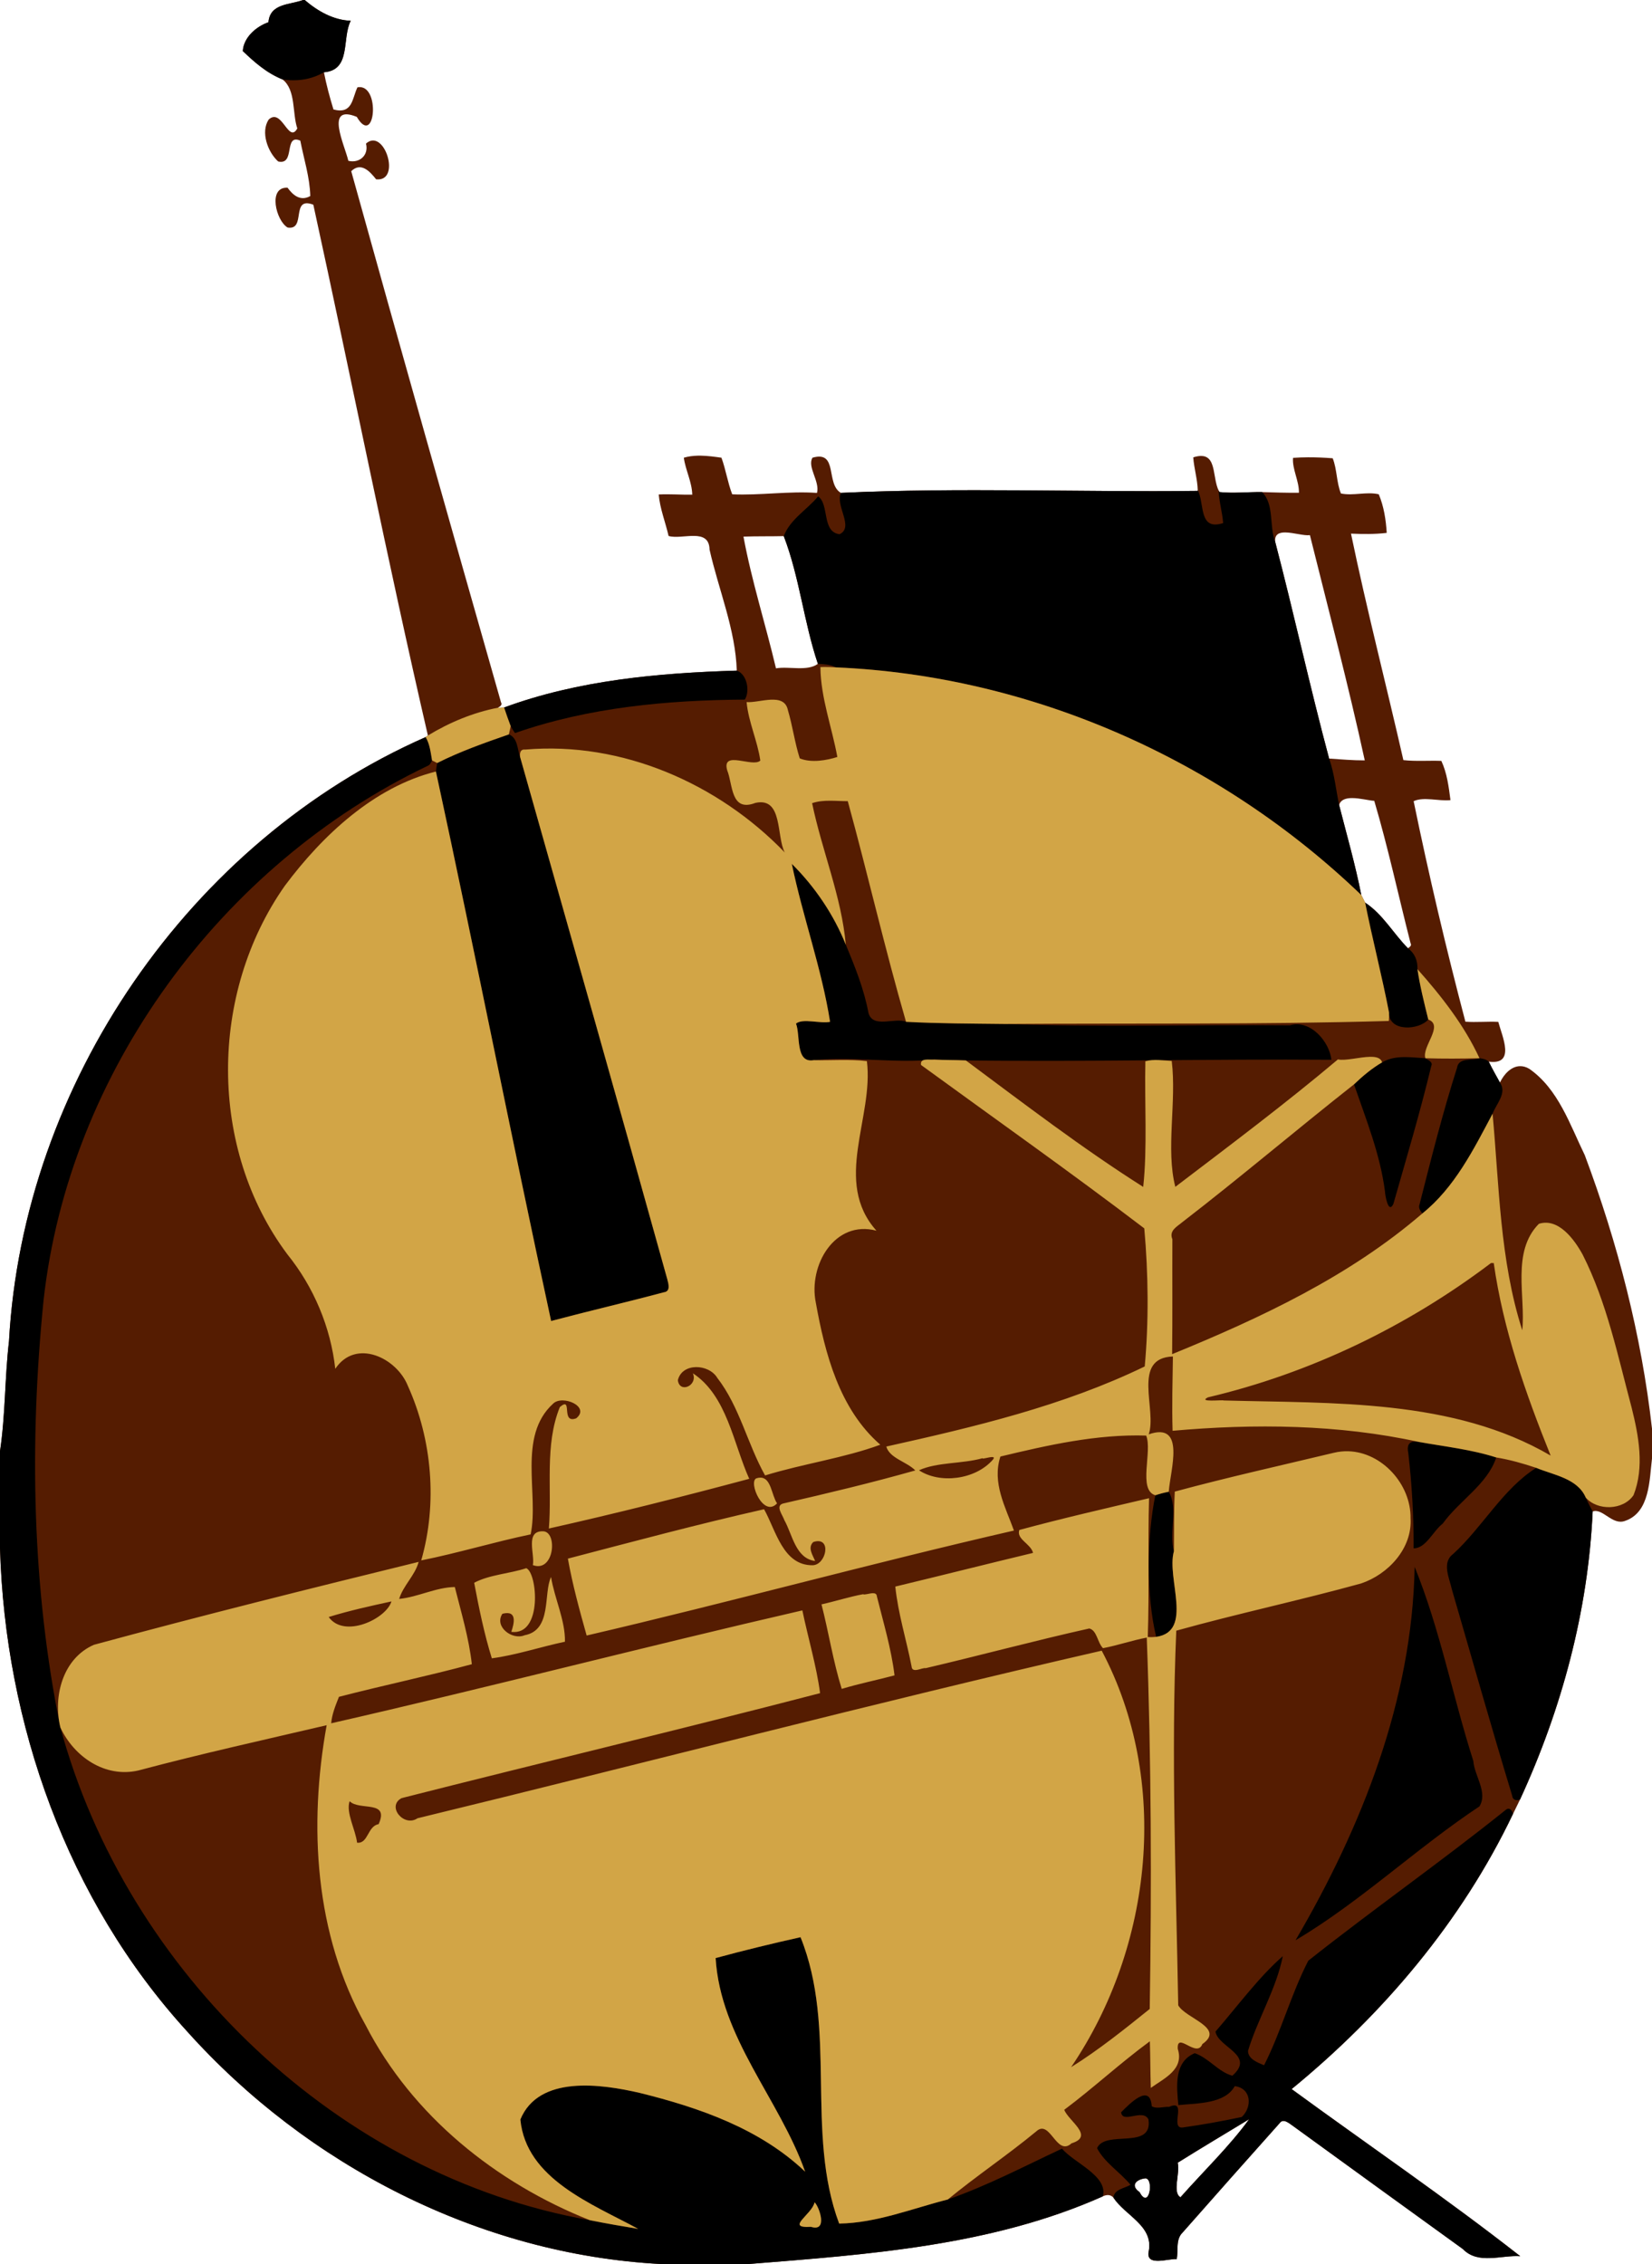
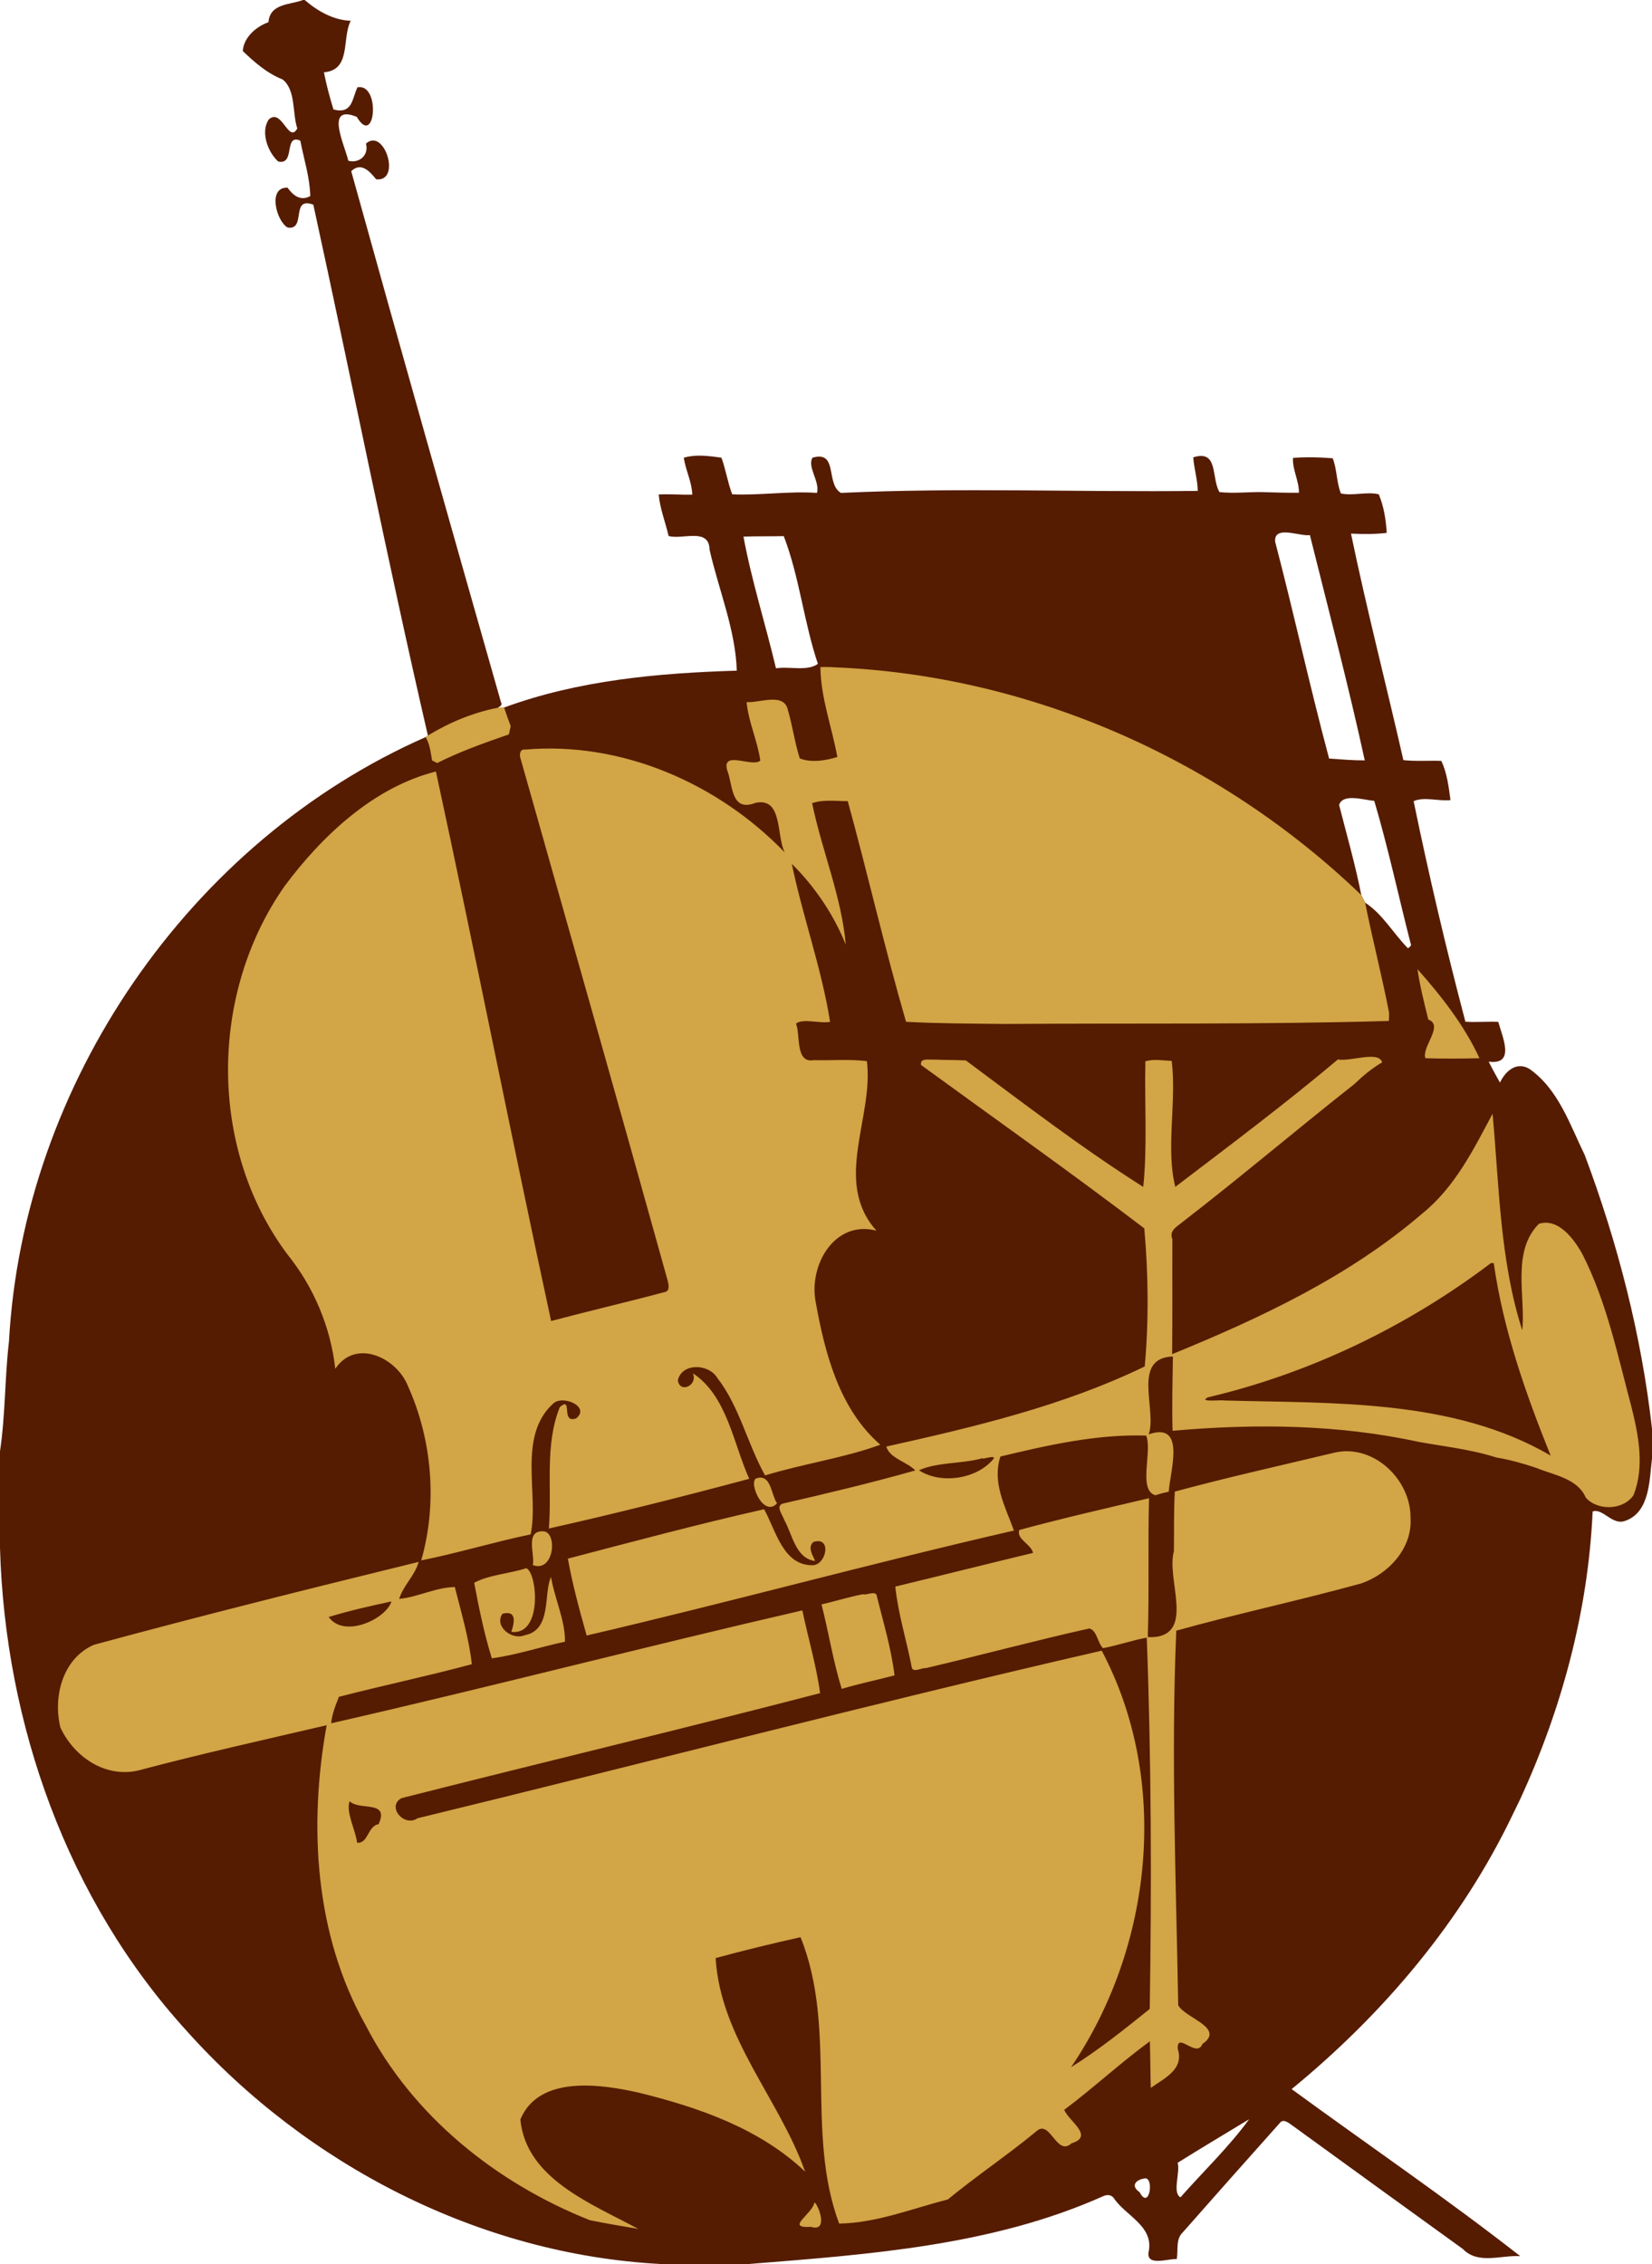
<svg xmlns="http://www.w3.org/2000/svg" height="1232pt" width="899pt" version="1.1" viewBox="0 0 899 1232">
  <path d="m164.94 0c-7.31 2.74-17.941 1.751-18.861 12.091-6.78 2.41-13.51 8.32-13.95 15.7 6.25 5.94 12.871 11.919 21.641 15.439 7.35 5.74 5.21 18.401 8.02 26.661-4.78 8.6-8.371-11.501-15.581-4.831-4.47 6.79-0.55 17.631 5.17 22.811 9.56 2.21 2.821-15.301 12.041-11.341 1.93 10.02 5.18 19.88 5.43 30.15-5.29 2.98-9.379-0.37-12.359-4.52-10.9-0.64-6.301 18.031 0.039 21.661 10.33 1.66 1.4-17.22 13.98-12.43 21.01 96.19 40.2 193.06 62.35 288.86-0.31 0.21-0.929 0.64-1.239 0.85-128.55 56.65-219.03 188.63-226.73 328.76-2.33 19.9-1.921 40.051-4.891 59.861v52.589c2.75 95.86 36.609 191.59 101.71 262.97 65.44 73.08 159.45 121.52 257.92 126.72h47.791c65.13-5.23 132.17-9.82 192.71-36.82 1.99-0.95 4.13-1.089 5.75 0.641 6.41 9.83 21.73 15.229 19.3 29.009-2.12 8.97 10.68 4.071 15.17 4.491 0.95-4.89-0.72-10.77 3.33-14.58 17.49-19.87 35.08-39.681 52.73-59.431 2.05-2.95 5.651 0.581 7.461 1.741 30.67 22.33 61.43 44.51 92.17 66.75 8.38 8.67 20.849 3.24 31.259 3.92-40.42-31.6-82.95-60.6-124.42-90.9 49.81-40.8 92.59-91.261 120.48-149.74 1.26-2.65 2.551-5.279 3.841-7.889 22.67-49.14 37.061-102.54 39.491-156.69 5.46-2.04 10.71 7.77 17.68 5.1 13.51-4.62 13.19-22.299 14.63-33.959v-16.18c-5.73-50.84-18.65-100.98-36.58-148.85-8.11-16.65-14.4-35.98-30.2-47-1.74-1.038-3.426-1.473-5.023-1.447-4.791 0.079-8.774 4.314-10.956 8.927-2.08-3.79-4.23-7.52-6.12-11.4 14.77 2.03 7.37-13.59 5.22-21.62-5.98-0.29-11.941 0.33-17.891-0.1-10.46-39.68-19.92-79.83-28.17-120 5.56-2.58 13.691 0.13 20.041-0.58-0.94-7.21-1.85-14.7-4.97-21.35-6.89-0.25-13.81 0.339-20.65-0.411-9.34-41.09-19.969-82.03-28.509-123.25 6.48 0.28 12.969 0.37 19.439-0.4-0.42-7.14-1.55-14.389-4.33-21.009-6.67-1.57-13.821 0.979-20.591-0.441-2.47-6.12-2.059-13.01-4.469-19.15-4.487-0.356-8.999-0.556-13.502-0.531-2.702 0.015-5.4 0.11-8.089 0.302-0.52 6.1 3.359 12.62 3.209 19-6.71 0.04-13.37-0.16-20.05-0.37-7.73-0.1-15.49 0.81-23.18 0-0.166-0.271-0.317-0.556-0.461-0.847-0.001-0.018 0-0.036 0-0.055h-0.022c-0.371-0.759-0.666-1.589-0.922-2.452-0.001-0.002 0-0.004 0-0.006-0.05-0.168-0.101-0.334-0.147-0.505-0-0.002 0-0.003 0-0.005-0.128-0.474-0.247-0.955-0.355-1.445 0-0.007 0-0.015-0.008-0.022-0.072-0.33-0.139-0.665-0.205-1 0-0.009 0-0.018-0.008-0.027-0.365-1.87-0.652-3.787-1.027-5.573-0.02-0.095-0.039-0.189-0.059-0.283-0.083-0.38-0.173-0.75-0.267-1.114-0.034-0.131-0.07-0.26-0.105-0.389-0.014-0.049-0.026-0.099-0.039-0.147-0.081-0.281-0.171-0.549-0.262-0.817-0.045-0.132-0.092-0.262-0.138-0.394-0.071-0.192-0.139-0.387-0.217-0.57-0.025-0.058-0.05-0.116-0.077-0.173-0.069-0.154-0.139-0.305-0.214-0.452-0.018-0.035-0.036-0.069-0.054-0.103-0.008-0.013-0.014-0.026-0.02-0.039-0.074-0.14-0.151-0.275-0.231-0.408-0.032-0.054-0.066-0.107-0.098-0.159-0.081-0.127-0.166-0.249-0.253-0.369-0.036-0.049-0.07-0.099-0.108-0.147-0.086-0.112-0.178-0.217-0.27-0.322-0.045-0.051-0.089-0.102-0.136-0.152-0.085-0.09-0.175-0.174-0.266-0.258-0.054-0.05-0.11-0.1-0.166-0.148-0.008-0.006-0.014-0.014-0.022-0.02-0.087-0.073-0.18-0.14-0.272-0.208-0.017-0.012-0.034-0.024-0.05-0.036-0.153-0.109-0.314-0.21-0.481-0.303-0.07-0.039-0.138-0.081-0.211-0.117-0.121-0.06-0.25-0.113-0.378-0.164-0.068-0.027-0.133-0.058-0.203-0.083-0.122-0.043-0.252-0.077-0.381-0.113-0.014-0.004-0.028-0.008-0.042-0.013-0.078-0.022-0.153-0.046-0.234-0.064-0.112-0.025-0.233-0.041-0.35-0.061-0.048-0.008-0.096-0.016-0.144-0.025-0.302-0.044-0.613-0.076-0.948-0.083-1.227-0.023-2.686 0.214-4.428 0.769 0.429 5.969 2.263 11.777 2.447 17.794 0 0.152 0.022 0.304 0.023 0.456-64.68 0.76-129.67-1.919-194.19 1.091-8.49-4.87-1.329-23.249-15.489-19.159-2.98 5.03 4.089 12.819 2.459 19.159-15.41-1.08-30.781 1.439-46.141 0.759-2.5-6.48-3.469-13.429-5.859-19.919-3.686-0.514-7.48-1.047-11.247-1.106-0.538-0.009-1.076-0.008-1.613 0.005-2.576 0.059-5.13 0.374-7.62 1.102 0.95 6.83 4.42 13.159 4.6 20.119-6.09 0.09-12.181-0.429-18.261-0.109 0.67 7.71 3.661 15.071 5.381 22.591 7.39 2.19 22.049-4.77 22.289 7.4 4.93 21.87 14.131 43.48 14.811 65.88-42.71 1.29-86.28 5.21-126.62 20.07-1.12 0.03-2.241 0.07-3.361 0.13 1.12-0.75 2.57-1.471 1.67-3.011-27.42-96.26-54.74-192.58-81.5-288.99 5.38-5.22 10.25 0.26 13.55 4.43 13.95 1.56 4.481-28.411-5.509-19.441 1.64 6.42-3.681 10.86-9.611 9.37-1.92-8.47-13.14-31.099 4.6-23.909 10.05 17.19 13.161-18.441 0.361-16.091-2.95 6.12-2.59 14.82-13.05 12.07-2.05-6.65-3.851-13.39-5.191-20.23 15.01-1.22 9.63-18.37 14.57-28.03-9.36-0.37-17.91-5.17-25.03-11.3zm534.56 289.74c4.377 0.056 10.224 1.908 13.341 1.464 10.15 40.78 20.9 81.5 29.85 122.57-6.48 0.03-12.96-0.56-19.4-0.97-10.48-39.14-19.121-78.789-29.361-118.01-0.35-4.056 2.166-5.098 5.57-5.055zm-272.98 2.005c8.59 22.37 10.9 46.77 18.57 69.5-5.81 4.24-15.611 1.219-22.811 2.439-5.64-23.89-13.259-47.64-17.689-71.67 7.3-0.26 14.61-0.099 21.93-0.269zm309.32 142.54c4.323 0.009 9.431 1.406 12.012 1.491 7.54 25.48 13.16 51.65 19.75 77.45 0.79 1.41-0.45 2.039-1.42 2.789-7.97-8.09-13.649-18.48-23.289-24.83-0.71-1.38-1.411-2.75-2.091-4.12-3.24-16.52-7.91-32.709-12.07-49.009 0.858-2.944 3.745-3.777 7.108-3.77zm85.095 549.98c0.136 0.008 0.268 0.034 0.397 0.07-0.129-0.037-0.261-0.063-0.397-0.069-0.122-0.008-0.248 0.008-0.375 0.028 0.127-0.022 0.253-0.035 0.375-0.03zm-141.16 168.94c-10.9 14.98-24.93 28.401-37.38 42.491-4.6-2.56-0.02-13.481-1.53-18.791 12.81-8.03 25.939-15.81 38.909-23.7zm-56.37 32.161c4.65 0.43 1.961 17.45-3.259 7.53-5.32-3.71-1.681-7.02 3.259-7.53z" fill="#551c01" />
-   <path d="m206.18 0c-9.14 3.425-22.43 2.188-23.58 15.113-8.48 3.013-16.89 10.4-17.44 19.625 7.81 7.425 16.09 14.899 27.05 19.299 9.7 1.5 19.58 0.126 28.14-4.887 18.76-1.512 12.04-22.95 18.21-35.025-11.7-0.463-22.38-6.463-31.28-14.125h-1.1zm611.98 310.18c0.15 0.01 0.29 0.04 0.43 0.07-0.14-0.03-0.28-0.06-0.43-0.07zm0.87 0.14c0.12 0.03 0.23 0.07 0.34 0.1-0.11-0.03-0.23-0.07-0.34-0.1zm0.82 0.24c0.09 0.03 0.17 0.07 0.25 0.1-0.08-0.03-0.16-0.07-0.25-0.1zm0.72 0.31c0.1 0.04 0.18 0.1 0.27 0.15-0.09-0.05-0.17-0.11-0.27-0.15zm0.67 0.38c0.09 0.06 0.17 0.13 0.26 0.19-0.09-0.06-0.17-0.13-0.26-0.19zm0.6 0.45l0.24 0.21-0.24-0.21zm0.57 0.53c0.06 0.06 0.11 0.13 0.17 0.19-0.06-0.06-0.11-0.13-0.17-0.19zm0.51 0.59c0.04 0.06 0.09 0.13 0.13 0.19-0.04-0.06-0.09-0.13-0.13-0.19zm0.45 0.65c0.04 0.06 0.08 0.13 0.12 0.2-0.04-0.07-0.08-0.14-0.12-0.2zm0.41 0.71l0.09 0.18-0.09-0.18zm0.36 0.74c0.03 0.07 0.07 0.14 0.1 0.22-0.03-0.08-0.07-0.15-0.1-0.22zm0.26 0.62c0.1 0.26 0.19 0.53 0.28 0.8-0.09-0.27-0.18-0.54-0.28-0.8zm0.61 1.82c0.06 0.22 0.12 0.45 0.18 0.67-0.06-0.22-0.12-0.45-0.18-0.67zm0.47 1.86c0.04 0.19 0.08 0.37 0.12 0.56-0.04-0.19-0.08-0.37-0.12-0.56zm1.02 5.41c0.12 0.72 0.25 1.44 0.38 2.15-0.13-0.71-0.26-1.43-0.38-2.15zm0.64 3.4c0.04 0.18 0.08 0.36 0.13 0.54-0.05-0.18-0.09-0.36-0.13-0.54zm0.45 1.83c0.06 0.22 0.12 0.43 0.19 0.65-0.07-0.22-0.13-0.43-0.19-0.65zm0.57 1.83c0.07 0.2 0.15 0.39 0.22 0.59-0.07-0.2-0.15-0.39-0.22-0.59zm-13.41 1.63c0 0.19 0.02 0.38 0.03 0.57-80.85 0.95-162.09-2.4-242.74 1.36-4.03 8.81 9.19 23.31-0.95 28.14-12.28-1.6-6.78-20.2-14.56-25.75-7.53 9.07-19.19 15.71-23.38 27.04 10.74 27.96 13.63 58.46 23.21 86.87 4.15 0.29 8.46 0.36 12.21 2.4 133.05 5.67 261.67 62.79 357.43 154.87-4.05-20.65-9.89-40.88-15.09-61.26-2.19-10.54-3.18-21.36-6.8-31.56-13.1-48.92-23.9-98.49-36.7-147.51-4.14-10.51-0.46-25.42-8.9-33.79-9.66-0.13-19.36 1.01-28.97 0-0.21-0.34-0.4-0.7-0.58-1.06 0.24 7.5 2.52 14.74 3.06 22.17-2.18 0.7-4.01 0.99-5.54 0.97-10.26-0.2-7.57-15-11.71-23.46h-0.02zm-313.57 122.83c-53.39 1.61-107.85 6.51-158.28 25.09 1.39 4.26 2.89 8.47 4.48 12.67 0.88 1.63 1.83 3.24 2.93 4.74 50.09-17.52 103.63-22.44 156.35-22.77 3.68-5.93 1.42-17.37-5.48-19.73zm-155.03 43.39c-16.51 5.73-33.13 11.6-48.76 19.47-0.34 1.91-0.64 3.84-0.86 5.79 26.91 124.39 51.44 249.36 78.36 373.76 25.46-6.77 51.17-12.71 76.61-19.52 4.85-0.54 3.21-5.84 2.38-9.01-32.94-118.53-66.62-236.88-100.12-355.24-1.9-5.13-1.51-12.88-7.61-15.25zm-56.62 1.84c-160.69 70.81-273.79 235.78-283.42 410.94-2.909 24.88-2.397 50.07-6.11 74.83v65.75c3.438 119.8 45.762 239.5 127.14 328.7 81.8 91.3 199.31 151.9 322.4 158.4h59.74c81.41-6.5 165.21-12.3 240.88-46 3.94-13.9-20.02-23-27.72-32.5-25.66 12-50.9 25.3-77.7 34.6-24.38 6.2-48.48 16-73.92 16.4-23.18-62.1-1.09-132.6-26.27-194.8-19.27 4.3-38.65 9-57.75 14.2 3.25 54.3 43.41 95.9 60.89 145.3-30.78-29.3-72.12-43.6-112.55-53.6-26.04-6-68.62-12.3-81.17 18.1 3.87 40.5 48.85 57.4 80.15 74.4-10.97-1.8-21.94-3.7-32.87-5.9-170.95-30.1-315.02-168.6-360.16-335.1-19.402-95-21.164-193.94-11.477-290.46 17.138-155.43 120.8-296.5 261.28-363.69 1.65-0.59 2.24-2.3 3.01-3.69-0.96-5.42-1.49-11.07-4.37-15.88zm249.09 86.22c7.46 36.09 20.31 71.15 26.03 107.46-6.85 1.4-18.39-2.61-23.19 1.19 3.14 7.75-0.65 27.2 12.13 24.87 27.37-2.7 54.5 2.34 81.87-0.38 7.17 0.37 14.36 0.21 21.55 0.57 82.78 1.08 165.78-1.08 248.65-0.45-1.21-11.91-14.06-27.64-28.25-23.41-64.66-0.56-129.38 1.34-193.98-0.94-22.39-0.26-44.77-0.27-67.12-1.46-7.25-3.25-22.59 4.83-25.56-6.09-3.01-16.11-9.12-31.32-15.41-46.34-8.18-20.51-21.15-39.6-36.72-55.02zm389.99 26.37c4.99 25.02 11.44 49.74 16.27 74.81-0.18 13.33 20.53 11.97 26.68 4.69-2.78-11.35-5.67-22.7-7.37-34.25 0.25-5.75-1.88-10.88-6.47-14.21-9.96-10.11-17.06-23.1-29.11-31.04zm27.83 105.08c-5.69-0.07-11.3 0.61-16.29 3.61-7.04 4.06-13.24 9.35-19.11 14.94 8.22 23.87 17.77 47.44 21.06 72.76 0.02 2.09 2.2 15.88 5.7 8.64 8.88-31.16 18.21-62.32 25.79-93.88 1.36-2.83-2.23-3.97-4-5.3-4.25-0.21-8.72-0.72-13.15-0.77zm49.96 0.77c-5 1.72-14.2-0.68-15.25 6.44-9.79 30.63-17.62 61.92-25.56 93.1-0.94 2.33 0.62 4.29 1.96 6.04 21.99-17.71 34.75-43.38 47.75-67.83 2.5-6.75 10-13.94 5-21.23-2.6-4.74-5.3-9.4-7.6-14.25-1.8-1.55-4.1-2.09-6.3-2.27zm-44.19 260.76c-3.88 0.17-5.29 2.76-4.24 7.76 2.5 21.56 3.7 43.16 3.63 64.86 8.5 0 13.24-11.9 19.78-16.8 11.17-15.6 30.42-26.7 36.42-45.01-17-5.47-34.95-7.39-52.51-10.55-1.16-0.22-2.19-0.3-3.08-0.26zm82.79 17.88c-22.6 14.14-36.6 40.44-56.59 58.64-7.84 5.8-2.43 16.5-0.8 24 13.59 46.7 26.79 93.6 40.99 140.2 0.3 3.1 2.8 3.8 5.4 2.7 28.3-61.5 46.3-128.2 49.4-195.9-1.7-3.1-3.3-6.2-4.7-9.4-5.6-13.1-21.8-15.3-33.7-20.24zm-249.97 16.24c-3.1 0.6-6.13 1.4-9.12 2.4-5.89 28.1-6.2 69 0.58 96.3 25.65-3.7 6.8-39.9 12.04-58.2-3.63-13 3.13-29-3.5-40.5zm167.26 51.1c-1.69 90.6-35.9 176.9-81.03 254 44.01-26.1 82.19-62.6 125.14-91.1 5.8-9.7-3.5-20.8-4.2-30.9-13.95-43.6-22.75-89.9-39.91-132zm63.91 164.5c-0.7 0-1.4 0.3-2.2 1-43.9 35.2-90.04 67.5-134.06 102.4-11.76 22.9-18.45 48.2-30.06 71.1-4.37-1.8-10.9-4.2-10.95-9.8 6.62-21.8 19.26-42.1 23.67-64.4-16.29 14.2-31.04 34.3-45.78 51.3 1.77 10.8 27.43 16 11.48 30-9.37-2.4-16.11-12.1-25.6-15.3-14.24 5.9-12.34 22.8-11.13 35.3 13.04-1.3 31.69-0.8 38.36-12.9 11.4 1.5 11.99 14.2 4.76 21-13.18 2.8-26.53 5.2-39.85 7.1-9.78 1.5 3.37-19.7-9.56-14-3.93-0.2-8.41 1.6-11.83-0.4-1.05-16.2-15.27-1.5-20.83 4.1 0.99 8.1 14.89-2.9 18.62 4.9 3 21.1-29.34 6.7-34.99 19.5 5.09 9.8 15.63 16.3 22.78 24.9-4.05 2.5-10.97 2.9-11.68 8.7 8.01 12.3 27.16 19 24.12 36.2-2.65 11.2 13.35 5.1 18.97 5.7 1.18-6.2-0.9-13.5 4.16-18.3 21.86-24.8 43.85-49.6 65.91-74.3 2.56-3.7 7.07 0.8 9.33 2.2 38.34 27.9 76.79 55.7 115.21 83.5 10.45 10.8 26.05 4 39.05 4.9-50.5-39.6-103.66-75.8-155.5-113.7 62.26-51 115.74-114.1 150.6-187.2-0.4-1.8-1.5-3.4-3-3.5zm-176.48 211.2c-13.62 18.7-31.16 35.5-46.72 53.1-5.75-3.2-0.02-16.9-1.91-23.5 16.01-10 32.42-19.8 48.63-29.6zm-70.46 40.2c5.81 0.5 2.45 21.8-4.07 9.4-6.65-4.6-2.1-8.8 4.07-9.4zm-225.16 16.3c3.24 3.1 9.29 20.4-2.45 16.7-17.92 1.1 0.75-8.3 2.45-16.7z" transform="scale(.8)" />
  <path d="m560.69 453.69c-0.88 0.01-1.75 0.03-2.63 0.07 0.23 20.9 7.85 40.93 11.53 61.13-6.89 2.25-17.79 4.25-25.58 0.95-3.4-10.71-4.85-21.98-8.04-32.75-2.47-12.39-19.27-4.83-28.11-5.52 1.28 13.62 7.43 26.33 9.33 39.79-5.19 4.97-26.48-7.42-22.53 6.61 3.96 9.7 2.23 28.69 19.19 22.17 18.85-4.15 14.14 22.82 19.97 33.7-45.3-46.98-110.76-75.61-176.47-69.98-3.35-0.38-3.84 2.19-3.59 4.93 33.5 118.36 67.18 236.71 100.12 355.24 0.83 3.17 2.47 8.47-2.38 9.01-25.44 6.81-51.15 12.75-76.61 19.52-26.92-124.4-51.45-249.37-78.36-373.76-42.04 10.5-77.22 43.44-102.78 77.71-51.46 73.23-52.14 178.62 1.76 250.73 17.91 22.2 29.4 49.48 32.55 77.83 13.88-20.82 41.71-7.58 49.35 11.53 16.58 36.65 20.23 80.1 9.12 118.8 25-5 49.46-12.5 74.43-17.7 5.77-27.3-9.16-66.65 15.26-88.9 6.29-6.31 25.63 2 15.73 9.95-10.84 4-2-15.56-11.14-7.63-10.49 25.87-5.23 55.28-7.45 82.58 45.53-10.2 91.88-21.9 136.29-33.8-10.85-24.1-15.11-56.49-38.33-71.79 3.55 8.4-9.08 13.94-10.22 4.7 2.91-12.02 21.02-11.19 26.81-1.59 15.2 19.64 20.45 44.83 32.52 66.38 25.75-7.94 53.87-11.85 78.39-20.9-27.83-24.18-37.66-62.02-43.89-96.7-5.13-25.3 12.81-56.39 41.26-48.88-29.9-33.44-1.7-76.96-6.5-115.34-11.97-1.43-24.09-0.36-36.1-0.66-12.78 2.33-8.99-17.12-12.13-24.87 4.8-3.8 16.34 0.21 23.19-1.19-5.72-36.31-18.57-71.37-26.03-107.46 15.57 15.42 28.54 34.51 36.72 55.02-2.88-32.73-16.28-64.1-22.91-96.3 7.77-2.65 16.2-1.32 24.25-1.37 13.68 49.87 25.23 100.39 39.63 150.1 22.35 1.19 44.73 1.2 67.12 1.46 87.1-0.61 174.23 0.49 261.29-2.04 0.19-1.9 0.22-3.79 0.16-5.69-4.83-25.07-11.28-49.79-16.27-74.81-0.88-1.72-1.76-3.43-2.61-5.15-95.76-92.08-224.38-149.2-357.43-154.87-2.66-0.17-5.26-0.28-7.88-0.26zm-217.79 27.55c-1.4 0.04-2.8 0.09-4.2 0.16-16.84 3.28-33 10-47.63 18.91-0.38 0.27-1.16 0.8-1.54 1.07 2.88 4.81 3.41 10.46 4.37 15.88 1.16 0.59 2.32 1.16 3.49 1.75 15.63-7.87 32.25-13.74 48.76-19.47 0.44-1.88 0.87-3.75 1.23-5.63-1.59-4.2-3.09-8.41-4.48-12.67zm621.29 177.98c1.7 11.55 4.59 22.9 7.37 34.25 10.86 4.08-4.56 18.49-1.97 26.35 12.25 0.38 24.51 0.29 36.81 0-10.35-22.41-25.89-42.25-42.21-60.6zm-32.37 59.64c-7.04 0.16-16.67 2.85-21.73 1.78-35.69 30.08-73.37 58.31-110.59 86.66-6.61-25.54 0.96-57.7-2.45-85.65-5.95-0.27-12.11-1.45-17.93 0.24-0.62 27.97 1.42 59.36-1.47 85.45-41.37-26.19-81.11-56.63-120.64-86.03-7.19-0.36-14.38-0.2-21.55-0.57-3.33 0.3-9.74-1.36-8.95 3.66 50.68 36.94 102.01 73.14 151.87 111.15 2.78 30.73 3.11 63.49 0.3 93.92-55.37 26.85-115.99 41.18-175.8 54.49 2.33 8.05 13.91 10.27 19.74 16.24-29.68 8.4-59.78 15.6-89.9 22.5-5.6 1.5-0.26 7.9 0.81 11.3 5.5 9.7 7.59 26.1 20.94 27.8-1.57-4-5.31-9-1.25-12.9 12.78-4.2 9.04 15.4-0.32 15.8-20.37 0.3-25.12-23.9-33.16-38.1-44.71 10.1-89.09 22-133.45 33.6 3.16 17.7 7.93 35.1 12.77 52.3 97.14-22.6 193.44-49.1 290.66-71.4-5.8-16.1-15.03-32.5-9.21-50.35 32.43-7.8 65.61-15.3 99.15-14.25 4.38 10.58-5.79 37 6.25 40.6 2.99-1 6.02-1.8 9.12-2.4 0.93-14.3 11.97-47.91-13.64-39.05 5.82-16.6-11.92-51.96 16.46-52.96-0.23 16.83-0.74 33.7-0.21 50.55 55.75-4.95 112.78-4.4 167.65 7.6 17.56 3.16 35.51 5.08 52.51 10.55 9.3 1.52 18.3 4.1 27.2 7.07 11.9 4.94 28.1 7.14 33.7 20.24 8 9.1 25.5 8.7 32.5-1.7 7.5-19.05 3.5-40.28-1.3-59.5-9.4-35.14-16.8-71.39-33.3-104.06-5.7-10.43-16.5-25.19-29.8-20.99-18.8 19-8.9 49.59-11.3 72.4-15.3-47.51-15.7-98.93-20.2-147.28-13 24.45-25.76 50.12-47.75 67.83-49.75 42.85-109.93 71.05-170.23 95.72 0.3-26.07 0.06-52.13 0.17-78.18-2.45-5.96 3.29-8.62 6.7-11.56 39.56-30.5 77.63-62.88 116.85-93.78 5.87-5.59 12.07-10.88 19.11-14.94-0.81-3.09-4.1-3.9-8.33-3.8zm84.28 140.28c6.4 45.28 21.7 88.73 38.7 130.96-66.29-38.76-148.04-35.44-222.36-37.49-1.05-0.57-17.82 1.44-10.8-2.11 69.66-16.41 135.54-48.21 192.56-91.34 0.5 0 1.4-0.01 1.9-0.02zm-98.84 128.02c-3.27-0.1-6.6 0.23-9.95 1.04-36.07 8.65-72.4 16.7-108.17 26.4-0.72 13.5-0.45 27.1-0.61 40.6-5.24 18.3 13.61 54.5-12.04 58.2-1.91 0.2-3.84 0.3-5.73 0.1 1.04-31.5 0-63 0.86-94.4-29.46 6.9-59.07 13.7-88.24 21.6-2.2 6.3 7.99 9.5 9.32 15.6-31.26 7.5-62.44 15.4-93.69 22.9 1.91 18.4 7.54 36.2 11.08 54.3 0.32 5.1 7.36 0.6 9.6 1.2 37.16-8.7 74.06-18.7 111.31-27 5.31 1.4 5.44 9.6 9.31 13.4 10.04-1.9 19.74-5.3 29.76-7.2 3.12 84 3.34 168.5 2.02 252.6-17.05 13.7-34.7 27.9-53.48 39.6 55.69-82 67.52-195.1 20.82-283.3-155.44 35.7-310.28 76.3-465.43 114-9.2 6.3-21.23-8.1-10.84-13.7 94.78-24.1 190.1-46.8 284.69-71.4-2.36-18.1-8.19-37.7-12.06-56.3-106.87 24.6-213.48 52.4-320.51 76.8 0.53-6.3 3.01-12.2 5.28-18 30.03-7.8 60.45-14.1 90.4-22.2-1.97-17.8-7.24-35.2-11.58-52.5-12.84 0.2-24.98 6.8-37.85 8.1 2.78-9.2 10.77-15.9 13.25-25.2-73.75 18.1-147.58 36.5-220.89 56.4-21.303 9.3-27.94 35.3-22.802 56.3 9.325 19.9 30.375 34.4 53 29.2 42.412-11.3 85.392-20.8 128.12-30.8-12.31 68.2-8.24 142.3 26.49 204 31.74 61.7 88.81 107.4 152.55 132.7 10.93 2.2 21.9 4.1 32.87 5.9-31.3-17-76.28-33.9-80.15-74.4 12.55-30.4 55.13-24.1 81.17-18.1 40.43 10 81.77 24.3 112.55 53.6-17.48-49.4-57.64-91-60.89-145.3 19.1-5.2 38.48-9.9 57.75-14.2 25.18 62.2 3.09 132.7 26.27 194.8 25.44-0.4 49.54-10.2 73.92-16.4 19.55-16.1 40.66-30.2 60.14-46.3 9.5-8.8 13.72 17.5 24.03 8.1 15.78-4.9-2.03-15.1-4.97-22.8 19.9-14.9 38.2-31.9 58.24-46.6 0.35 10.5 0.28 21.1 0.64 31.7 9.04-6.5 22.83-12.5 18.34-26.5-0.77-12.3 12.86 6.6 16.73-3.3 15.87-11.1-11.59-17.5-16.42-26.4-1.47-84.9-4.96-169.9-1.32-254.8 41.6-11.6 83.99-20.6 125.66-32.1 18.51-6.2 34.98-23.9 33.7-44.4 0.31-23.1-19.38-44.82-42.25-45.54zm-242.2 3.95c1 0.05 1.39 0.49 0.35 1.75-12.06 13.84-36.22 16.54-50.27 7.24 12.28-5.65 29.48-4.3 43.31-8.24-0.7 0.93 4.42-0.86 6.61-0.75zm-158.05 13.99c-0.78 0-1.65 0.2-2.6 0.5-5.45 2.6 4.89 27 14.18 17-3.81-5.6-4.02-17.8-11.58-17.5zm-147.7 36.5c-12.31-0.3-5.35 15.6-6.84 23 14.64 5.4 17.02-23 6.84-23zm-11.34 25.1c-11.55 3.8-24.73 4.3-35.42 9.9 3.24 17.2 6.86 34.9 12.01 51.4 16.13-2.1 33.23-7.8 49.74-11.3 0.28-14.5-7.1-29.4-9.46-44-5.33 11.1 0.82 36.1-17.96 39.6-8.49 3.6-20.92-5.9-15.13-14.6 10.45-2.7 7.89 6.9 6.05 12.3 21.5 2.8 17.72-40.4 10.17-43.3zm235.9 17c-2.35 0-5.6 1.3-6.82 0.7-9.51 1.8-18.79 4.8-28.24 6.9 4.91 19.1 7.91 38.8 13.76 57.5 11.83-3.6 23.98-6 35.92-9.2-2.21-18.2-7.58-35.9-11.99-53.7-0.13-1.7-1.22-2.2-2.63-2.2zm-327.59 5.6c-3.57 11.9-32.14 25.4-42.69 10.6 13.96-4.3 28.37-7.5 42.69-10.6zm-28.47 135.9c6.77 6.7 27.23-1.1 19.75 15.6-7.64 1.3-7.02 13.5-14.67 12.6-1.05-8.9-7.7-20.4-5.08-28.2zm316.29 272.8c-1.7 8.4-20.37 17.8-2.45 16.7 11.74 3.7 5.69-13.6 2.45-16.7z" transform="scale(.8)" fill="#d2a546" />
</svg>